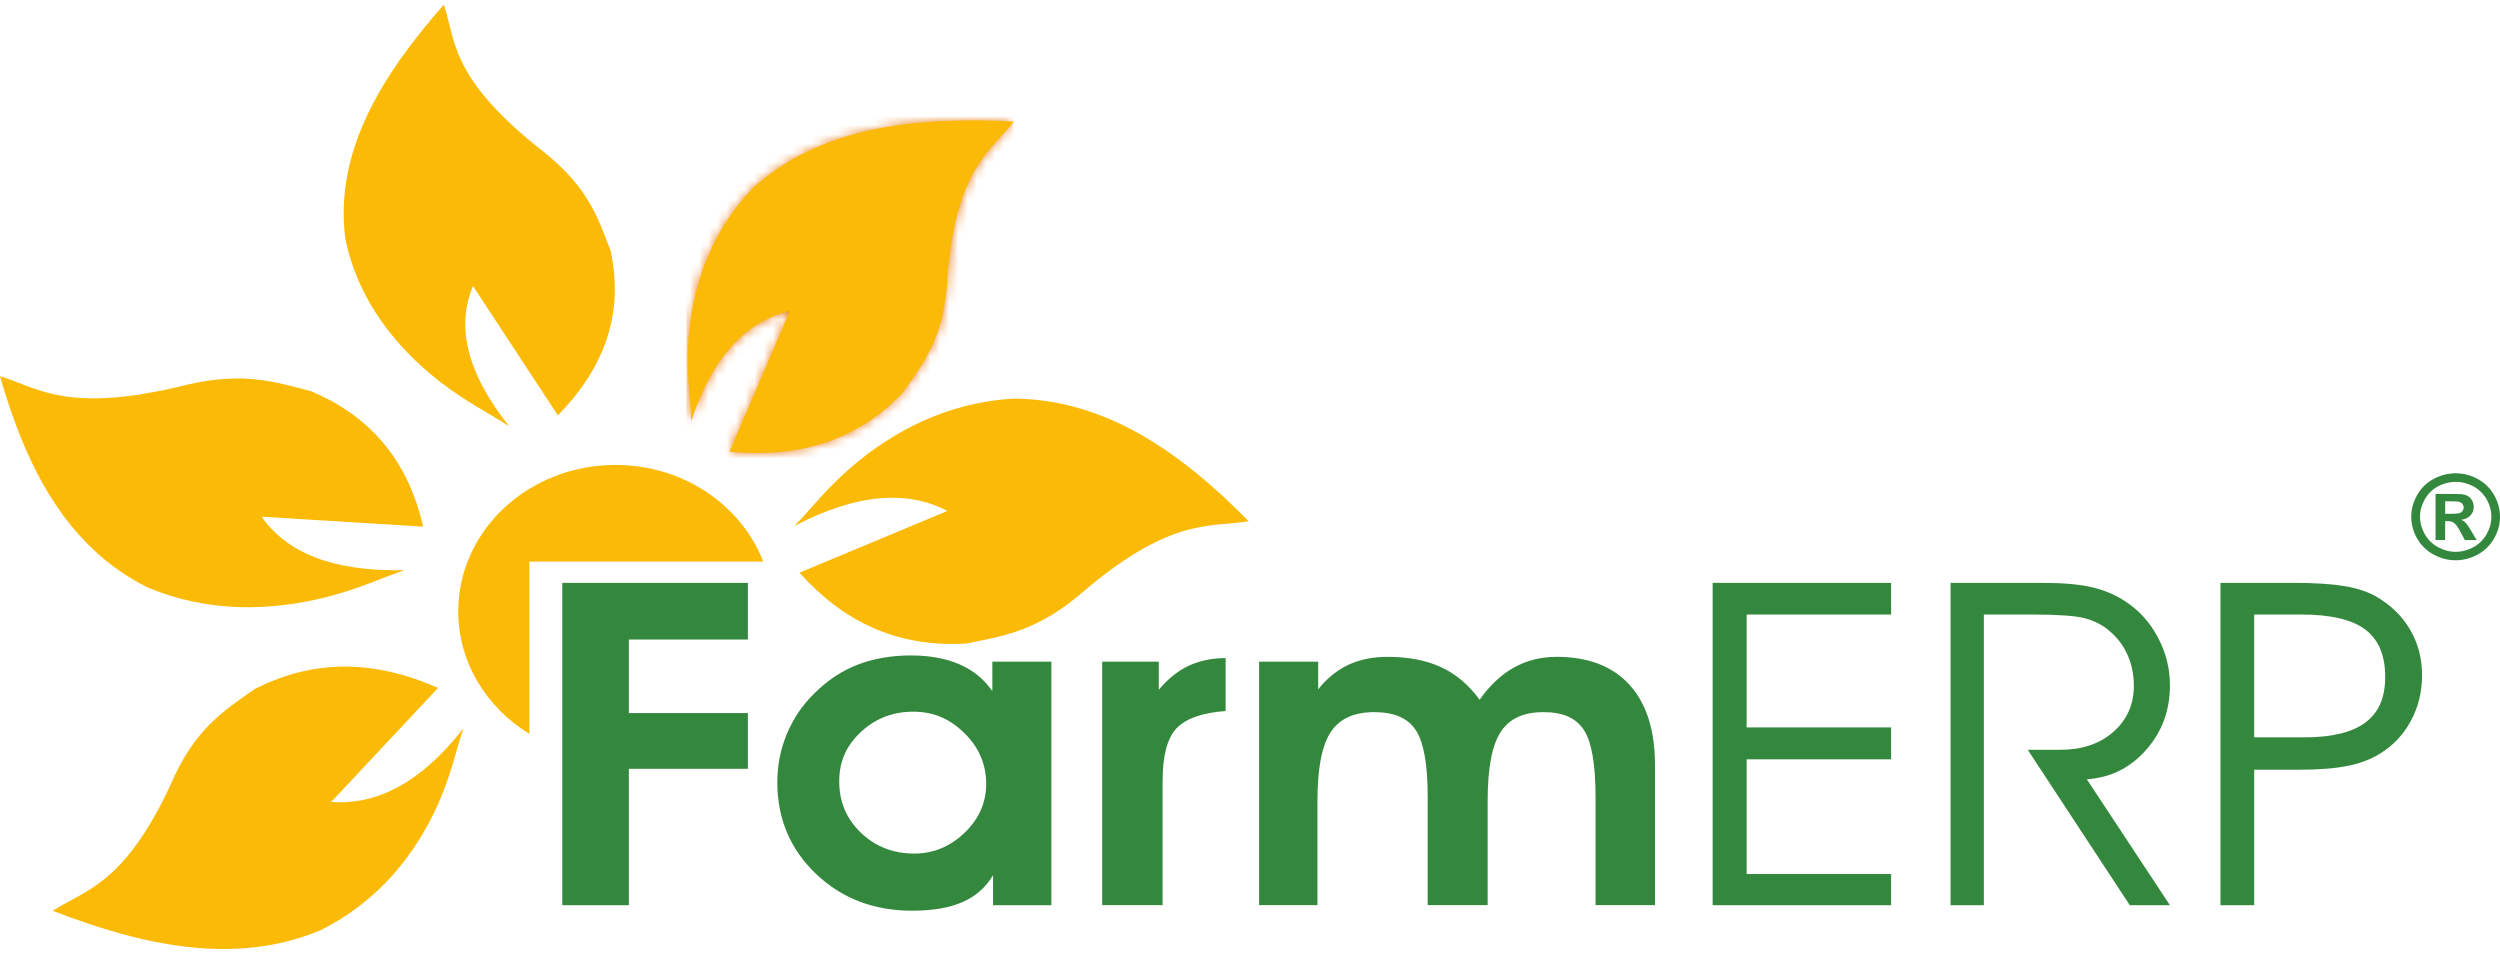
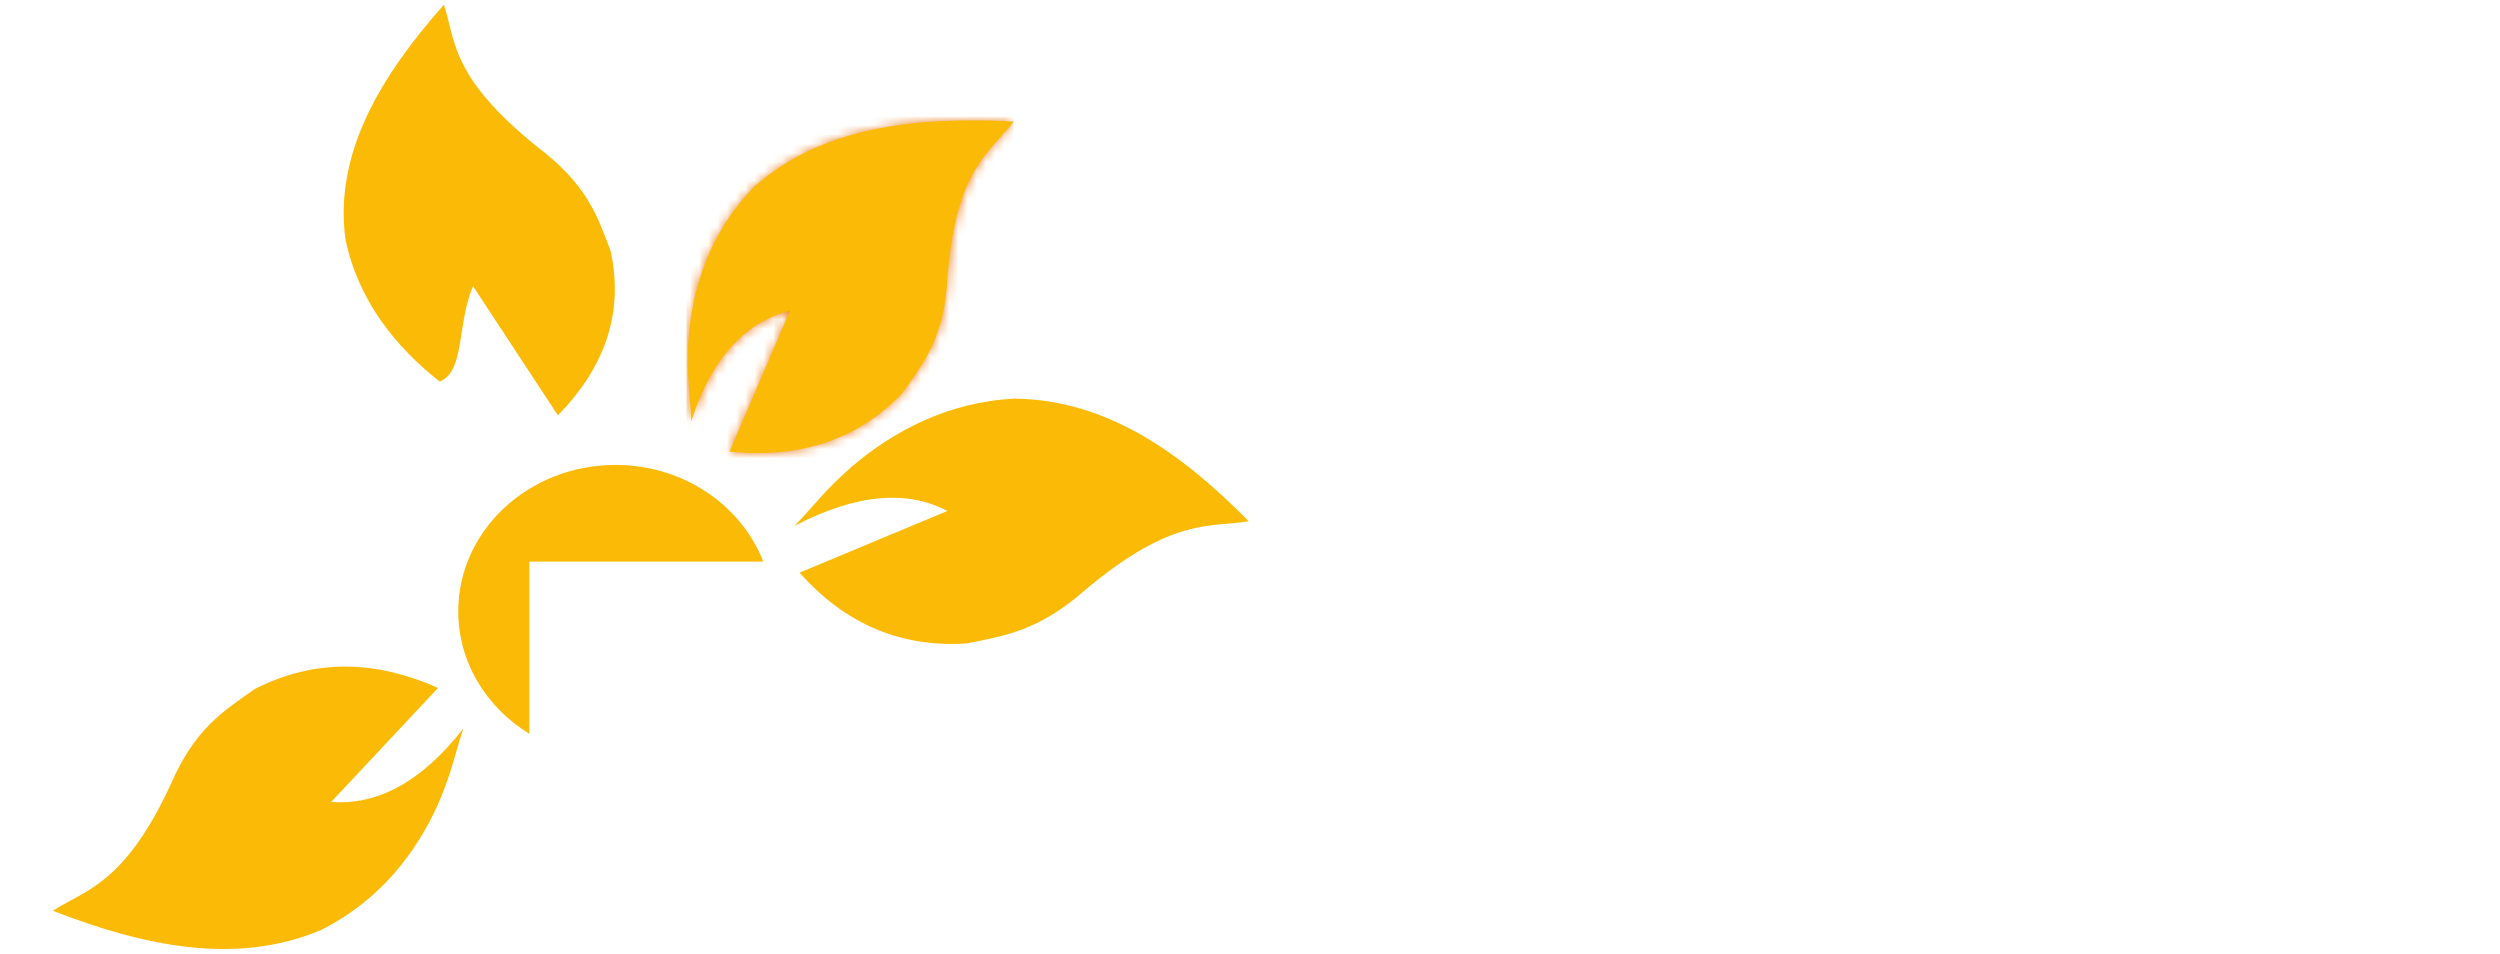
<svg xmlns="http://www.w3.org/2000/svg" width="270" height="103" viewBox="0 0 270 103" fill="none">
  <mask id="mask0_542_603" style="mask-type:luminance" maskUnits="userSpaceOnUse" x="74" y="13" width="36" height="36">
    <path d="M109.497 13.126C98.818 12.578 88.747 13.703 81.496 20.137C76.602 25.116 74.7 31.207 74.333 36.995C74.143 40.671 74.546 42.664 74.653 45.502C76.96 38.366 80.672 34.732 85.314 33.565C83.137 38.636 80.962 43.707 78.788 48.778C85.989 49.486 92.325 47.771 97.405 42.513C99.769 39.196 102.032 36.417 102.334 29.835C103.253 18.081 107.11 16.262 109.494 13.126" fill="white" />
  </mask>
  <g mask="url(#mask0_542_603)">
    <path d="M109.497 12.58H74.143V49.492H109.497V12.58Z" fill="url(#paint0_linear_542_603)" />
  </g>
  <path fill-rule="evenodd" clip-rule="evenodd" d="M109.497 13.126C98.818 12.578 88.747 13.703 81.496 20.137C76.602 25.116 74.7 31.207 74.333 36.995C74.143 40.671 74.546 42.664 74.653 45.502C76.96 38.366 80.672 34.732 85.314 33.565C83.137 38.636 80.962 43.707 78.788 48.778C85.989 49.486 92.325 47.771 97.405 42.513C99.769 39.196 102.032 36.417 102.334 29.835C103.253 18.081 107.11 16.262 109.494 13.126" fill="#FBBA05" />
-   <path fill-rule="evenodd" clip-rule="evenodd" d="M47.937 0.507C41.118 8.232 36.091 16.494 37.297 25.789C38.659 32.442 42.75 37.495 47.496 41.213C50.532 43.538 52.484 44.421 54.978 46.026C50.233 40.043 49.326 35.084 51.083 30.896C54.14 35.549 57.197 40.206 60.254 44.862C65.141 39.856 67.443 34.056 65.95 27.101C64.51 23.345 63.477 19.989 58.011 15.845C48.476 8.161 49.211 4.174 47.937 0.507Z" fill="#FBBA05" />
-   <path fill-rule="evenodd" clip-rule="evenodd" d="M0 40.632C2.776 50.316 7.053 58.936 15.836 63.394C22.406 66.202 29.172 65.992 35.155 64.513C38.938 63.539 40.831 62.558 43.672 61.581C35.718 61.75 30.884 59.575 28.253 55.805C34.074 56.16 39.889 56.519 45.706 56.874C44.181 50.236 40.466 45.126 33.553 42.241C29.453 41.169 25.931 40.022 19.162 41.802C6.967 44.646 3.922 41.782 0 40.632Z" fill="#FBBA05" />
+   <path fill-rule="evenodd" clip-rule="evenodd" d="M47.937 0.507C41.118 8.232 36.091 16.494 37.297 25.789C38.659 32.442 42.75 37.495 47.496 41.213C50.233 40.043 49.326 35.084 51.083 30.896C54.14 35.549 57.197 40.206 60.254 44.862C65.141 39.856 67.443 34.056 65.95 27.101C64.51 23.345 63.477 19.989 58.011 15.845C48.476 8.161 49.211 4.174 47.937 0.507Z" fill="#FBBA05" />
  <path fill-rule="evenodd" clip-rule="evenodd" d="M5.708 98.365C15.59 102.207 25.484 104.284 34.607 100.471C40.985 97.299 44.934 92.145 47.33 86.801C48.811 83.391 49.14 81.383 50.043 78.679C45.339 84.692 40.549 86.958 35.763 86.617C39.61 82.512 43.458 78.4 47.306 74.295C40.766 71.389 34.181 71.03 27.525 74.407C24.115 76.801 21.002 78.717 18.383 84.834C13.354 95.634 9.073 96.15 5.708 98.365Z" fill="#FBBA05" />
  <path fill-rule="evenodd" clip-rule="evenodd" d="M134.862 56.291C127.599 48.929 119.536 43.162 109.553 43.05C102.343 43.432 96.461 46.563 91.896 50.482C89.031 52.997 87.841 54.691 85.811 56.794C92.767 53.174 98.128 52.994 102.326 55.18C96.997 57.404 91.671 59.626 86.345 61.85C90.989 67.058 96.816 69.961 104.364 69.499C108.526 68.661 112.213 68.142 117.32 63.616C126.704 55.772 130.822 56.987 134.865 56.291" fill="#FBBA05" />
  <path fill-rule="evenodd" clip-rule="evenodd" d="M66.463 50.212C73.812 50.212 80.068 54.56 82.432 60.651H57.17V79.253C52.549 76.427 49.492 71.557 49.492 66.024C49.492 57.294 57.093 50.215 66.466 50.215" fill="#FBBA05" />
-   <path d="M256.51 64.362C255.601 63.865 254.481 63.506 253.113 63.284C251.759 63.065 249.946 62.949 247.686 62.949H239.81V97.758H243.453V83.128H248.329C250.45 83.128 252.191 82.992 253.566 82.713C254.931 82.438 256.107 81.981 257.091 81.359C258.501 80.486 259.606 79.301 260.397 77.811C261.191 76.318 261.582 74.7 261.582 72.95C261.582 71.098 261.146 69.439 260.266 67.961C259.398 66.483 258.145 65.287 256.51 64.362ZM255.462 78.036C254.034 79.105 251.824 79.635 248.829 79.635H243.45V66.368H248.524C251.703 66.368 254.007 66.907 255.441 67.982C256.878 69.063 257.6 70.761 257.6 73.083C257.6 75.405 256.886 76.966 255.459 78.036H255.462ZM269.354 53.45C268.922 52.7 268.329 52.12 267.571 51.72C266.822 51.314 266.028 51.115 265.207 51.115C264.387 51.115 263.596 51.314 262.84 51.72C262.085 52.12 261.493 52.7 261.063 53.45C260.631 54.202 260.414 54.99 260.414 55.81C260.414 56.631 260.622 57.41 261.045 58.151C261.469 58.888 262.061 59.469 262.814 59.886C263.575 60.301 264.372 60.509 265.204 60.509C266.037 60.509 266.833 60.304 267.592 59.886C268.353 59.472 268.94 58.891 269.363 58.151C269.787 57.407 270 56.628 270 55.81C270 54.993 269.784 54.205 269.351 53.45H269.354ZM268.555 57.694C268.214 58.29 267.74 58.758 267.136 59.09C266.525 59.424 265.886 59.596 265.216 59.596C264.547 59.596 263.91 59.424 263.303 59.09C262.692 58.755 262.215 58.29 261.878 57.694C261.54 57.096 261.362 56.471 261.362 55.81C261.362 55.15 261.54 54.516 261.887 53.912C262.233 53.31 262.71 52.845 263.314 52.52C263.922 52.2 264.553 52.037 265.213 52.037C265.874 52.037 266.508 52.2 267.112 52.52C267.719 52.845 268.196 53.31 268.546 53.912C268.895 54.519 269.067 55.15 269.067 55.81C269.067 56.471 268.898 57.096 268.552 57.694H268.555ZM125.152 74.493V71.457H119.035V97.755H125.561V84.339C125.561 81.602 126.068 79.707 127.066 78.655C128.067 77.603 129.836 76.972 132.368 76.789V71.075C130.887 71.075 129.566 71.353 128.39 71.898C127.217 72.446 126.136 73.314 125.152 74.493ZM107.172 74.644C106.277 73.347 105.092 72.381 103.62 71.744C102.151 71.107 100.394 70.787 98.356 70.787C96.318 70.787 94.319 71.125 92.622 71.788C90.924 72.446 89.375 73.468 87.983 74.854C86.685 76.11 85.693 77.571 84.994 79.233C84.301 80.885 83.951 82.639 83.951 84.49C83.951 88.421 85.347 91.724 88.122 94.372C90.898 97.026 94.36 98.356 98.504 98.356C100.714 98.356 102.533 98.045 103.952 97.423C105.371 96.807 106.467 95.833 107.249 94.526V97.758H113.549V71.46H107.172V74.647V74.644ZM104.171 89.944C102.604 91.437 100.794 92.186 98.742 92.186C96.475 92.186 94.562 91.443 92.995 89.953C91.422 88.46 90.637 86.605 90.637 84.396C90.637 82.186 91.422 80.512 92.977 79.052C94.544 77.588 96.434 76.863 98.632 76.863C100.83 76.863 102.583 77.63 104.15 79.173C105.726 80.705 106.508 82.544 106.508 84.68C106.508 86.691 105.726 88.442 104.168 89.947L104.171 89.944ZM60.728 97.758H67.917V83.033H80.77V77.011H67.917V69.072H80.77V62.952H60.728V97.761V97.758ZM184.965 97.758H204.24V94.393H188.638V82.005H204.24V78.56H188.638V66.371H204.24V62.952H184.965V97.761V97.758ZM231.794 80.974C233.5 79.034 234.353 76.715 234.353 74.025C234.353 72.203 233.927 70.482 233.062 68.859C232.2 67.227 231.036 65.929 229.557 64.961C228.47 64.244 227.259 63.728 225.926 63.42C224.587 63.109 222.827 62.952 220.635 62.952H210.662V97.761H214.255V66.371H219.634C222.27 66.371 224.107 66.504 225.135 66.762C226.16 67.034 227.04 67.476 227.771 68.095C228.66 68.841 229.329 69.715 229.771 70.722C230.227 71.726 230.455 72.843 230.455 74.067C230.455 76.087 229.711 77.751 228.242 79.043C226.773 80.332 224.865 80.977 222.516 80.977H218.997L230.017 97.761H234.353L225.378 84.162C227.949 83.99 230.079 82.926 231.794 80.974ZM266.496 56.714C266.351 56.527 266.235 56.394 266.152 56.332C266.066 56.261 265.948 56.199 265.794 56.142C266.229 56.083 266.57 55.926 266.804 55.668C267.044 55.411 267.165 55.105 267.165 54.75C267.165 54.489 267.1 54.246 266.973 54.03C266.848 53.82 266.688 53.66 266.496 53.556C266.309 53.453 266.04 53.385 265.699 53.358C265.583 53.349 265.044 53.346 264.076 53.346H263.039V58.325H264.076V56.279H264.345C264.636 56.279 264.87 56.35 265.059 56.492C265.246 56.631 265.486 56.978 265.773 57.52L266.203 58.325H267.479L266.878 57.321C266.662 56.966 266.54 56.761 266.499 56.714H266.496ZM265.607 55.425C265.462 55.473 265.092 55.496 264.496 55.496H264.079V54.137H264.496C265.086 54.137 265.45 54.158 265.601 54.202C265.755 54.252 265.871 54.327 265.951 54.436C266.031 54.543 266.075 54.667 266.075 54.806C266.075 54.946 266.031 55.076 265.945 55.188C265.862 55.301 265.752 55.381 265.607 55.422V55.425ZM168.08 70.941C166.418 70.941 164.896 71.323 163.518 72.088C162.144 72.849 160.903 74.013 159.795 75.571C158.646 73.984 157.262 72.808 155.654 72.064C154.051 71.315 152.12 70.938 149.857 70.938C148.275 70.938 146.871 71.223 145.636 71.794C144.409 72.372 143.31 73.255 142.363 74.446V71.457H135.985V97.755H142.283V86.499C142.283 82.989 142.765 80.515 143.713 79.073C144.661 77.627 146.228 76.91 148.402 76.91C150.577 76.91 152.04 77.553 152.902 78.844C153.764 80.142 154.191 82.556 154.191 86.114V97.755H160.666V86.499C160.666 82.989 161.128 80.515 162.061 79.073C162.979 77.627 164.52 76.91 166.679 76.91C168.839 76.91 170.213 77.553 171.057 78.833C171.901 80.118 172.319 82.547 172.319 86.114V97.755H178.741V82.672C178.741 78.889 177.829 75.995 175.995 73.969C174.159 71.948 171.522 70.935 168.083 70.935L168.08 70.941Z" fill="#33883D" />
  <defs>
    <linearGradient id="paint0_linear_542_603" x1="39.9" y1="31.034" x2="40.673" y2="31.034" gradientUnits="userSpaceOnUse">
      <stop stop-color="#F0A351" />
      <stop offset="1" stop-color="#EA8326" />
    </linearGradient>
  </defs>
</svg>